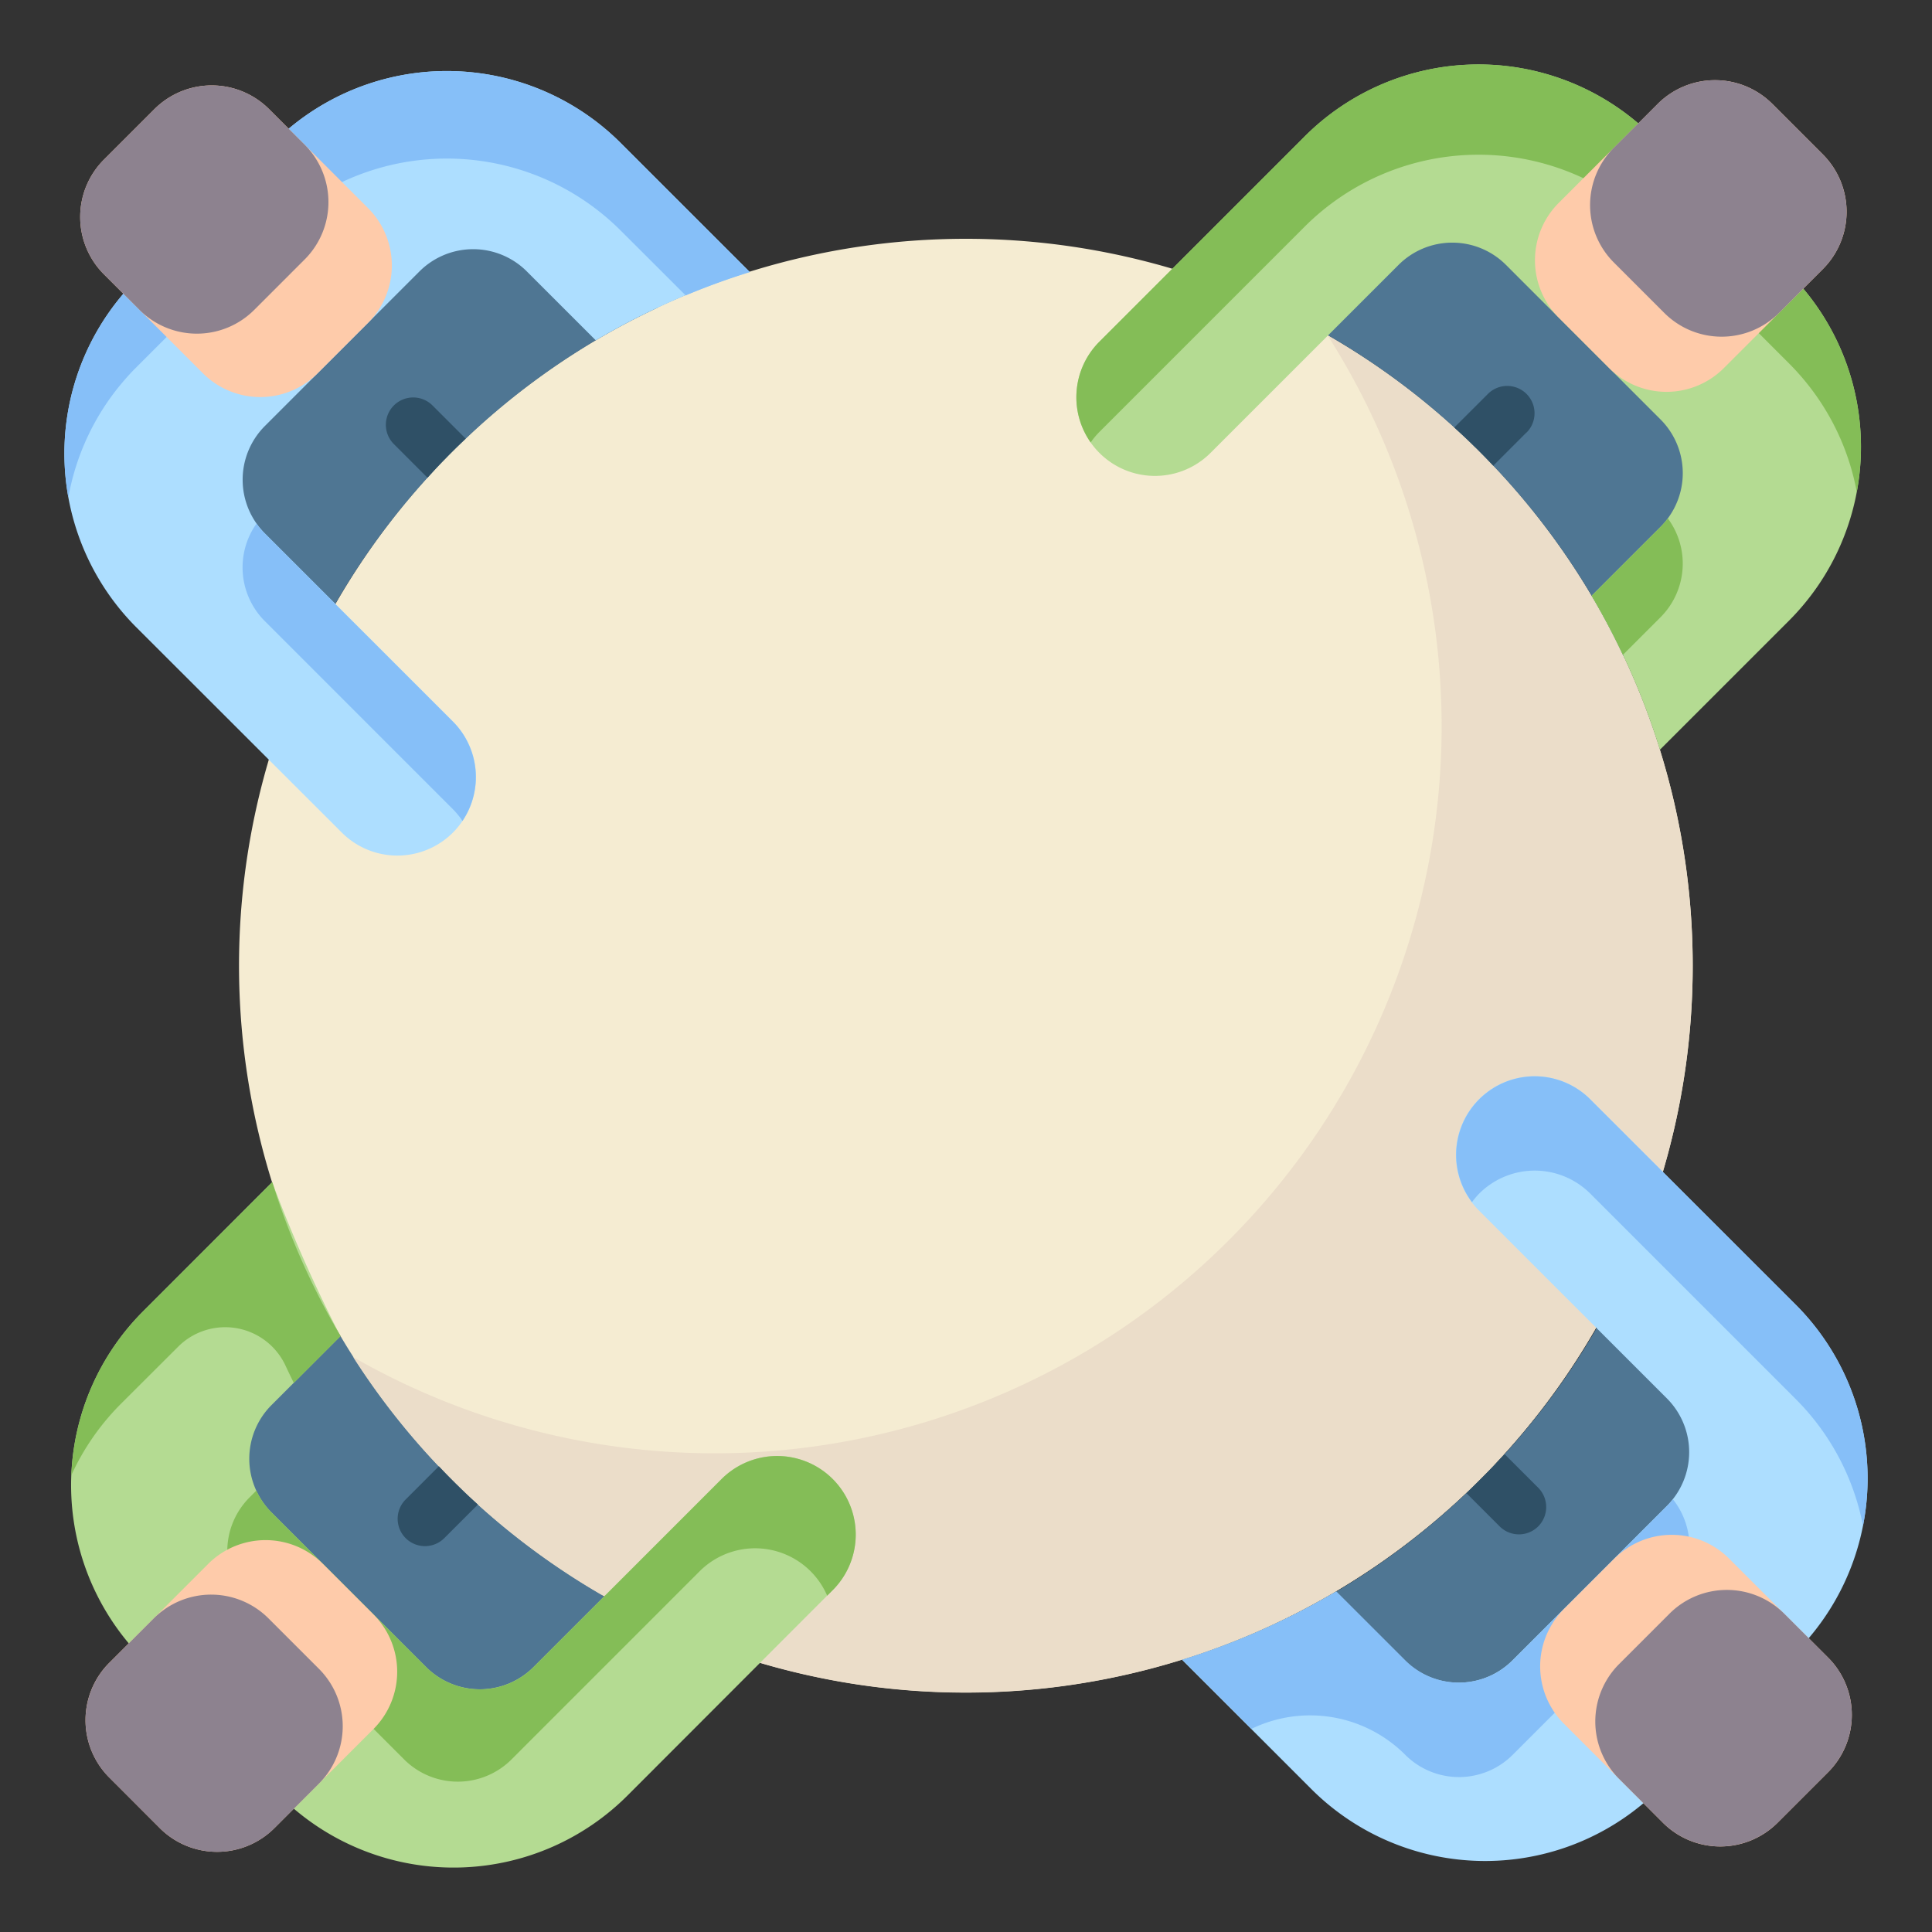
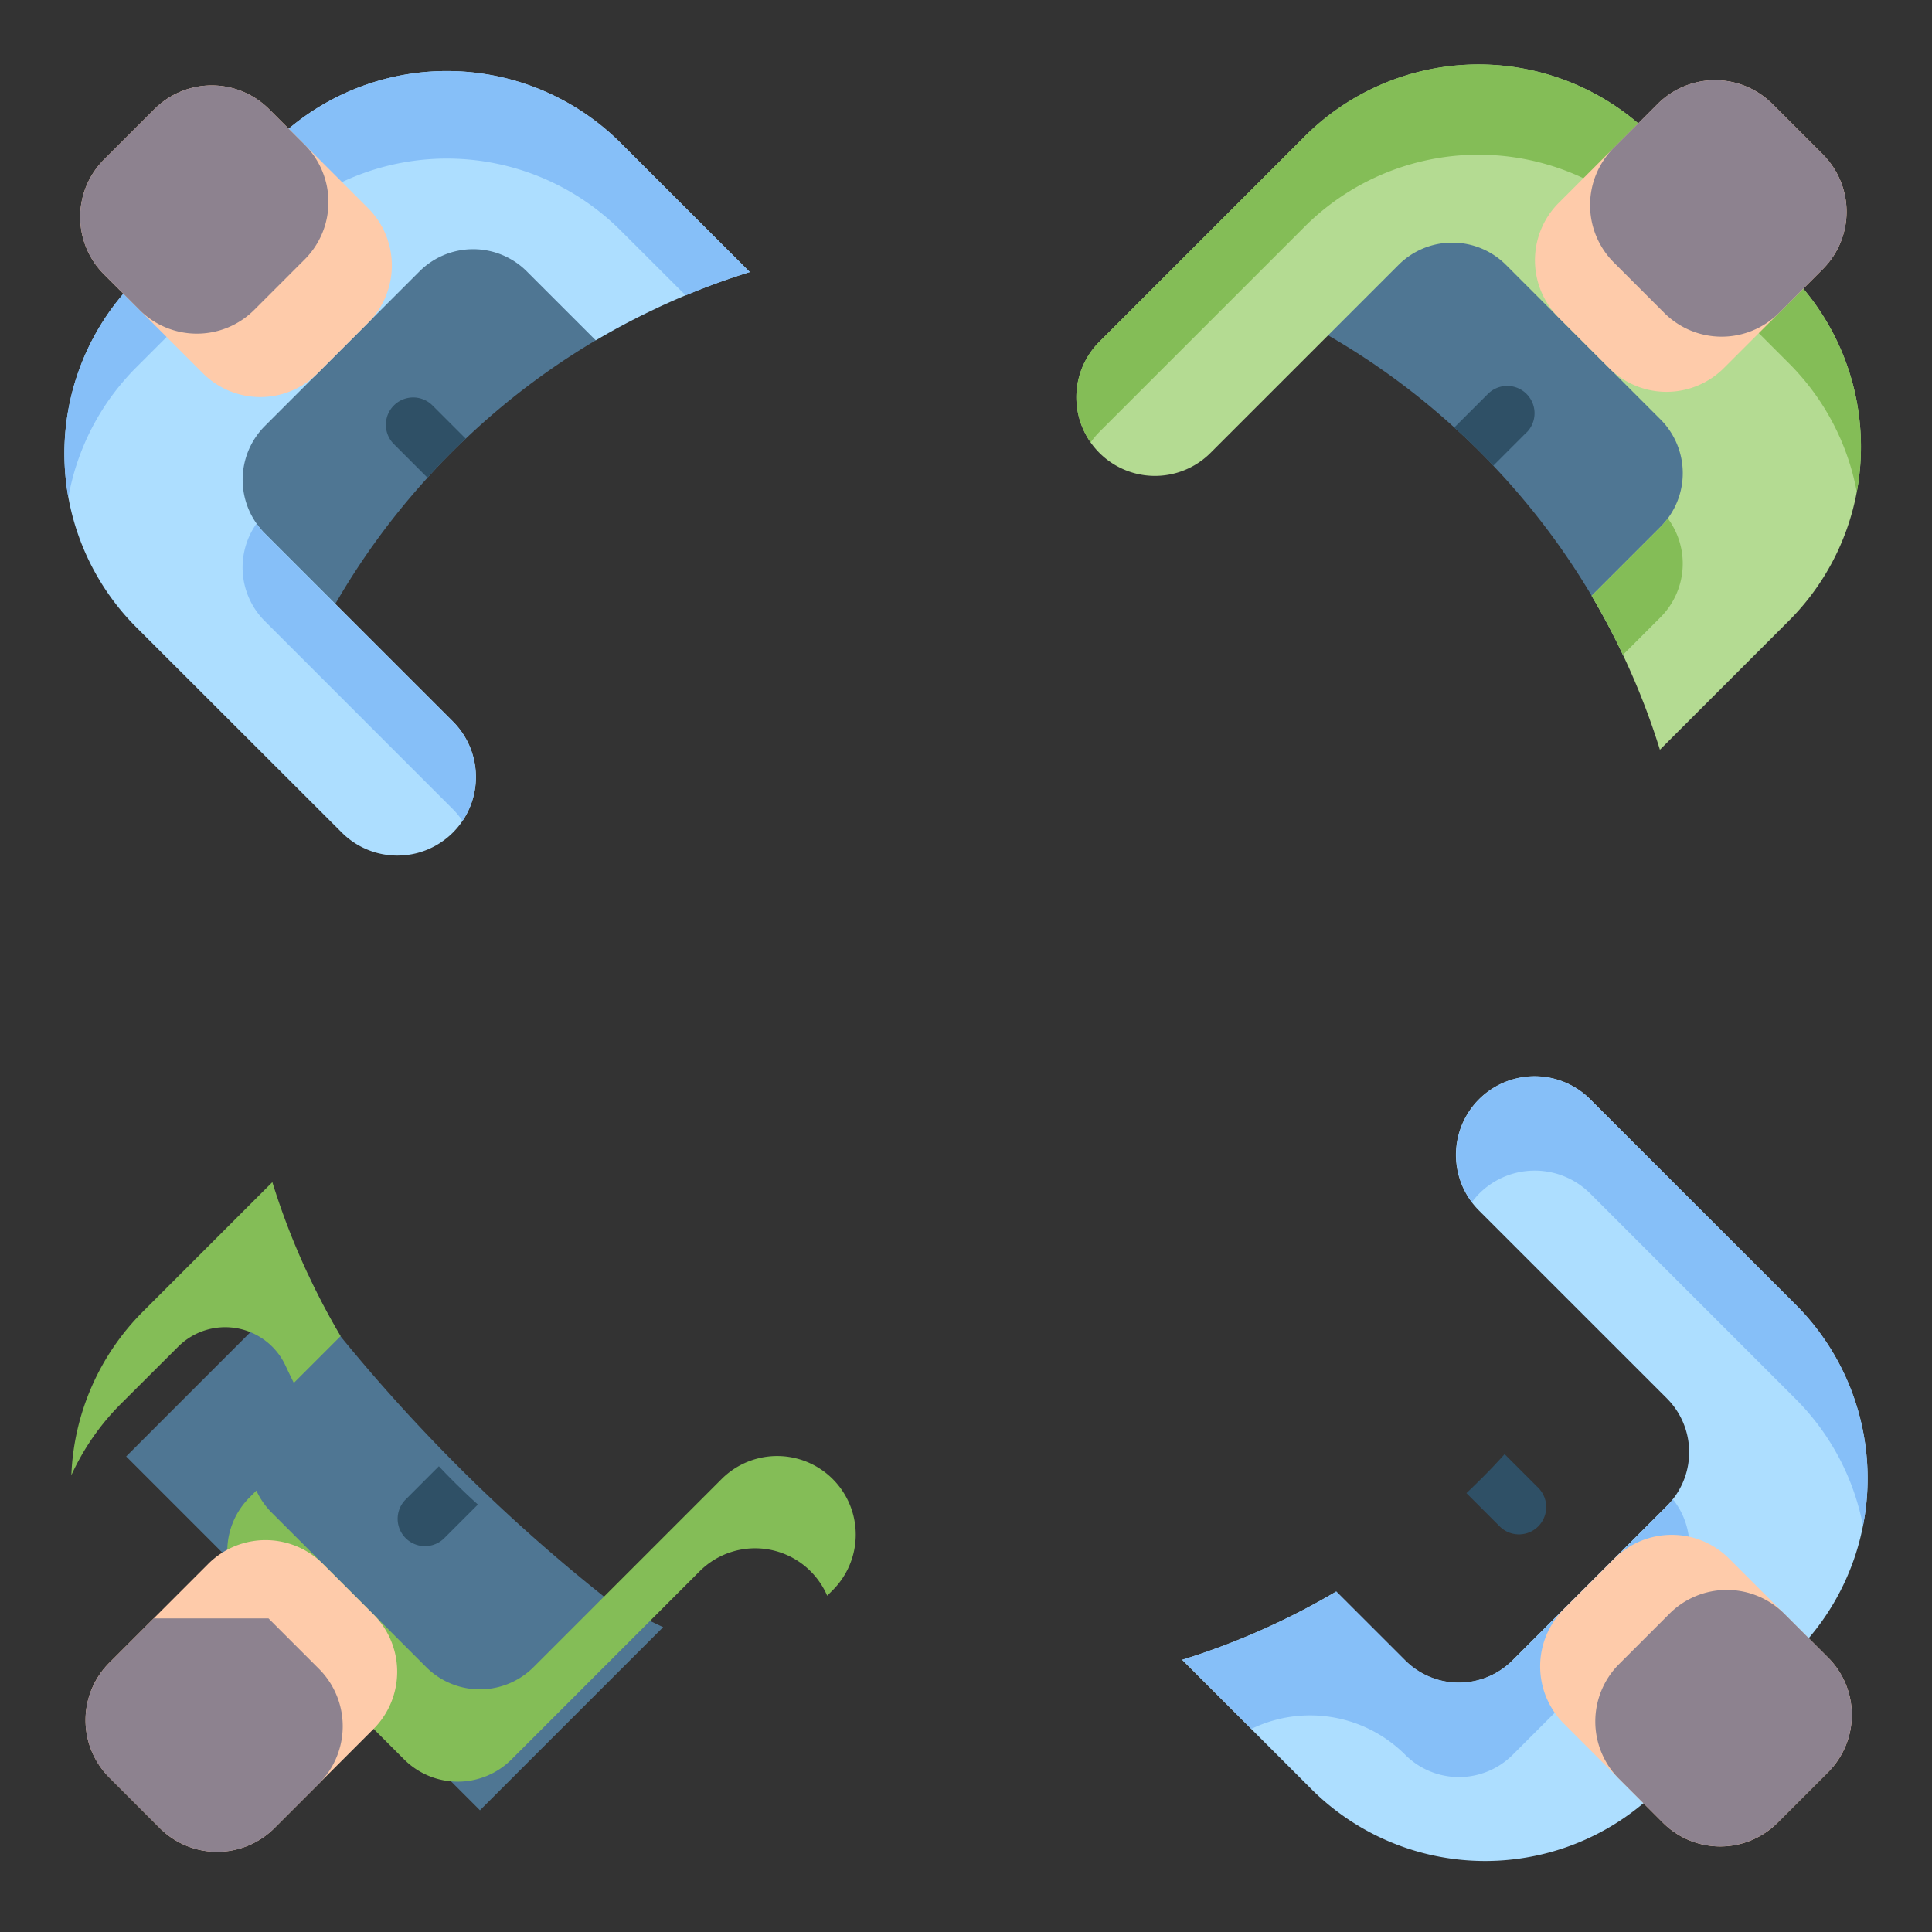
<svg xmlns="http://www.w3.org/2000/svg" width="60" height="60" viewBox="0 0 60 60">
  <rect x="0" y="0" width="60" height="60" fill="#333333" stroke="none" />
  <defs>
    <style>
      .cls-1 {
        clip-path: url(#clip-_06);
      }

      .cls-2 {
        fill: #4f7693;
      }

      .cls-3 {
        fill: #f5ecd2;
      }

      .cls-4 {
        fill: #ebddc9;
      }

      .cls-5 {
        fill: #b4db92;
      }

      .cls-6 {
        fill: #84bd57;
      }

      .cls-7 {
        fill: #2f5066;
      }

      .cls-8 {
        fill: #fecbaa;
      }

      .cls-9 {
        fill: #8d828f;
      }

      .cls-10 {
        fill: #addeff;
      }

      .cls-11 {
        fill: #86bff8;
      }
    </style>
    <clipPath id="clip-_06">
      <rect width="60" height="60" />
    </clipPath>
  </defs>
  <g id="_06" data-name="06" class="cls-1">
    <g id="round-table" transform="translate(1.999 1.999)">
      <path id="Path_3899" data-name="Path 3899" class="cls-2" d="M34.212,354.559l-5.689,5.688L17.535,349.258l5.647-5.648q.454.979,1.009,1.916a53.616,53.616,0,0,0,8.189,8.089C32.979,353.958,33.592,354.273,34.212,354.559Zm0,0" transform="translate(-15.616 -306.026)" />
-       <path id="Path_3900" data-name="Path 3900" class="cls-3" d="M94.7,72.1A22.573,22.573,0,1,1,72.124,49.523,22.574,22.574,0,0,1,94.7,72.1Zm0,0" transform="translate(-44.13 -44.106)" />
-       <path id="Path_3901" data-name="Path 3901" class="cls-4" d="M116.986,80.446a22.586,22.586,0,0,0-4.734-3.626A22.578,22.578,0,0,1,82,108.564a22.575,22.575,0,1,0,34.986-28.118Zm0,0" transform="translate(-73.03 -68.417)" />
-       <path id="Path_3902" data-name="Path 3902" class="cls-5" d="M4.161,321.408,8.167,317.4a44.921,44.921,0,0,0,2.12,4.782l-2.14,2.14a2.358,2.358,0,0,0,0,3.336l4.8,4.8a2.358,2.358,0,0,0,3.336,0l5.84-5.84a2.44,2.44,0,1,1,3.451,3.451L19.2,336.45a7.639,7.639,0,0,1-10.363.405c-.149-.129-.3-.264-.437-.405l-4.242-4.242c-.156-.156-.305-.319-.445-.485A7.635,7.635,0,0,1,4.161,321.408Zm0,0" transform="translate(-1.713 -282.686)" />
      <path id="Path_3903" data-name="Path 3903" class="cls-2" d="M358.705,27.278l-5.647,5.647q-.455-.978-1.01-1.916a22.557,22.557,0,0,0-3.057-4.04q-.205-.219-.42-.434c-.056-.058-.114-.115-.173-.17-.2-.2-.408-.392-.616-.581a22.586,22.586,0,0,0-3.922-2.864q-.9-.516-1.833-.943l5.689-5.688Zm0,0" transform="translate(-304.617 -14.507)" />
      <path id="Path_3904" data-name="Path 3904" class="cls-5" d="M309.453,17.279l-4.006,4.006a22.4,22.4,0,0,0-1.111-2.867q-.455-.977-1.01-1.915l2.14-2.14a2.359,2.359,0,0,0,0-3.336l-4.8-4.8a2.358,2.358,0,0,0-3.335,0l-5.84,5.839a2.44,2.44,0,1,1-3.451-3.451l6.375-6.375a7.637,7.637,0,0,1,10.362-.405q.224.194.437.405l4.242,4.242c.156.156.306.319.445.485A7.635,7.635,0,0,1,309.453,17.279Zm0,0" transform="translate(-255.896 0)" />
      <path id="Path_3905" data-name="Path 3905" class="cls-6" d="M288.048,11.417l6.375-6.375a7.638,7.638,0,0,1,10.362-.405c.15.129.3.264.437.405l4.242,4.242c.156.156.305.319.445.485a7.591,7.591,0,0,1,1.662,3.511,7.625,7.625,0,0,0-1.662-6.315c-.139-.166-.288-.329-.445-.485l-4.242-4.242q-.212-.212-.437-.405a7.637,7.637,0,0,0-10.362.405l-6.375,6.375a2.439,2.439,0,0,0-.269,3.128A2.422,2.422,0,0,1,288.048,11.417Zm0,0" transform="translate(-255.906)" />
      <path id="Path_3906" data-name="Path 3906" class="cls-6" d="M436.017,128.891a2.361,2.361,0,0,1-.225.265l-2.14,2.14q.531.9.971,1.834l1.169-1.169A2.357,2.357,0,0,0,436.017,128.891Zm0,0" transform="translate(-386.221 -114.792)" />
      <path id="Path_3907" data-name="Path 3907" class="cls-7" d="M396.89,92.731l-1.024,1.025-.008.007q-.205-.219-.42-.434c-.056-.058-.114-.115-.173-.17-.2-.2-.408-.392-.616-.581l.018-.02,1.025-1.024a.847.847,0,0,1,1.2,1.2Zm0,0" transform="translate(-351.483 -81.299)" />
      <path id="Path_3908" data-name="Path 3908" class="cls-8" d="M419.85,13.427l-1.567-1.567a2.519,2.519,0,0,1,0-3.562l3.074-3.074a2.518,2.518,0,0,1,3.562,0l1.567,1.567a2.519,2.519,0,0,1,0,3.562l-3.074,3.074A2.518,2.518,0,0,1,419.85,13.427Zm0,0" transform="translate(-371.875 -3.995)" />
      <path id="Path_3909" data-name="Path 3909" class="cls-9" d="M435.506,11.714l-1.567-1.567a2.519,2.519,0,0,1,0-3.562L435.3,5.224a2.518,2.518,0,0,1,3.562,0l1.567,1.567a2.518,2.518,0,0,1,0,3.562l-1.362,1.362A2.518,2.518,0,0,1,435.506,11.714Zm0,0" transform="translate(-385.819 -3.995)" />
      <path id="Path_3910" data-name="Path 3910" class="cls-6" d="M47.157,396.243l-.212.213a2.358,2.358,0,0,0,0,3.336l4.8,4.8a2.359,2.359,0,0,0,3.336,0l5.839-5.84a2.437,2.437,0,0,1,3.964.756l.172-.172a2.44,2.44,0,0,0-3.451-3.451l-5.839,5.84a2.358,2.358,0,0,1-3.336,0l-4.8-4.8A2.348,2.348,0,0,1,47.157,396.243Zm0,0" transform="translate(-41.194 -351.951)" />
      <path id="Path_3911" data-name="Path 3911" class="cls-6" d="M3.527,324.276,5.3,322.507a2.066,2.066,0,0,1,3.335.6l.013.028q.117.251.241.5l1.453-1.453q-.554-.938-1.01-1.915a22.393,22.393,0,0,1-1.11-2.867l-4.006,4.006A7.608,7.608,0,0,0,1.98,326.5,7.614,7.614,0,0,1,3.527,324.276Zm0,0" transform="translate(-1.763 -282.686)" />
      <path id="Path_3912" data-name="Path 3912" class="cls-7" d="M97.118,399.244a.2.2,0,0,1-.018.021l-1.024,1.024a.847.847,0,0,1-1.2-1.2l1.024-1.025.008-.007q.205.219.42.434c.058.058.115.115.173.171C96.7,398.861,96.91,399.056,97.118,399.244Zm0,0" transform="translate(-84.277 -354.52)" />
      <path id="Path_3913" data-name="Path 3913" class="cls-8" d="M13.383,419.767l1.567,1.567a2.518,2.518,0,0,1,0,3.562l-3.074,3.074a2.518,2.518,0,0,1-3.562,0L6.747,426.4a2.518,2.518,0,0,1,0-3.562l3.074-3.074A2.519,2.519,0,0,1,13.383,419.767Zm0,0" transform="translate(-5.352 -373.197)" />
-       <path id="Path_3914" data-name="Path 3914" class="cls-9" d="M11.692,435.236l1.567,1.567a2.519,2.519,0,0,1,0,3.562l-1.382,1.383a2.519,2.519,0,0,1-3.562,0L6.747,440.18a2.518,2.518,0,0,1,0-3.562l1.382-1.383A2.519,2.519,0,0,1,11.692,435.236Zm0,0" transform="translate(-5.352 -386.974)" />
-       <path id="Path_3915" data-name="Path 3915" class="cls-2" d="M360.253,347.677l-10.988,10.99-5.647-5.647q.977-.456,1.915-1.01a22.47,22.47,0,0,0,4.04-3.057c.146-.137.291-.278.433-.42.058-.057.115-.114.172-.173.2-.2.392-.408.58-.616a22.526,22.526,0,0,0,2.864-3.922q.515-.9.944-1.833Zm0,0" transform="translate(-306.033 -304.582)" />
+       <path id="Path_3914" data-name="Path 3914" class="cls-9" d="M11.692,435.236l1.567,1.567a2.519,2.519,0,0,1,0,3.562l-1.382,1.383a2.519,2.519,0,0,1-3.562,0L6.747,440.18a2.518,2.518,0,0,1,0-3.562l1.382-1.383Zm0,0" transform="translate(-5.352 -386.974)" />
      <path id="Path_3916" data-name="Path 3916" class="cls-10" d="M321.4,309.412l-4.006-4.006a22.378,22.378,0,0,0,2.867-1.11q.977-.455,1.915-1.01l2.14,2.139a2.358,2.358,0,0,0,3.335,0l4.8-4.8a2.36,2.36,0,0,0,0-3.336l-5.84-5.839A2.44,2.44,0,1,1,330.071,288l6.375,6.375a7.638,7.638,0,0,1,.405,10.363c-.129.15-.264.3-.405.437l-4.242,4.242c-.156.156-.319.306-.485.445A7.635,7.635,0,0,1,321.4,309.412Zm0,0" transform="translate(-282.682 -255.858)" />
      <path id="Path_3917" data-name="Path 3917" class="cls-11" d="M395.9,290.928a2.44,2.44,0,0,1,3.451,0l6.375,6.375a7.6,7.6,0,0,1,2.094,3.938,7.629,7.629,0,0,0-2.094-6.871L399.35,288a2.439,2.439,0,0,0-3.673,3.192A2.428,2.428,0,0,1,395.9,290.928Zm0,0" transform="translate(-351.962 -255.858)" />
      <path id="Path_3918" data-name="Path 3918" class="cls-11" d="M319.625,414.508a4.175,4.175,0,0,1,4.7.843,2.358,2.358,0,0,0,3.335,0l4.8-4.8a2.358,2.358,0,0,0,.178-3.134,2.476,2.476,0,0,1-.178.2l-4.8,4.8a2.358,2.358,0,0,1-3.335,0l-2.14-2.139q-.938.554-1.915,1.01a22.378,22.378,0,0,1-2.867,1.11l2.145,2.145Zm0,0" transform="translate(-282.682 -362.852)" />
      <path id="Path_3919" data-name="Path 3919" class="cls-7" d="M400.3,396.851a.847.847,0,0,1-1.2,0l-1.024-1.024-.007-.008c.146-.137.291-.278.433-.42.058-.057.115-.114.172-.173.2-.2.392-.408.58-.616l.02.018,1.025,1.024A.851.851,0,0,1,400.3,396.851Zm0,0" transform="translate(-354.527 -351.448)" />
      <path id="Path_3920" data-name="Path 3920" class="cls-8" d="M419.767,419.811l1.567-1.567a2.519,2.519,0,0,1,3.562,0l3.074,3.074a2.518,2.518,0,0,1,0,3.562l-1.567,1.567a2.519,2.519,0,0,1-3.562,0l-3.074-3.074A2.518,2.518,0,0,1,419.767,419.811Zm0,0" transform="translate(-373.197 -371.84)" />
      <path id="Path_3921" data-name="Path 3921" class="cls-9" d="M435.419,435.463l1.567-1.567a2.519,2.519,0,0,1,3.562,0l1.362,1.362a2.519,2.519,0,0,1,0,3.562l-1.567,1.567a2.519,2.519,0,0,1-3.562,0l-1.362-1.362A2.519,2.519,0,0,1,435.419,435.463Zm0,0" transform="translate(-387.137 -385.781)" />
      <path id="Path_3922" data-name="Path 3922" class="cls-2" d="M32.921,23.131q-.978.456-1.914,1.01a22.453,22.453,0,0,0-4.04,3.056c-.147.137-.291.277-.434.42-.058.058-.114.114-.171.173-.2.2-.392.409-.58.617a22.566,22.566,0,0,0-2.865,3.921q-.516.9-.943,1.833l-5.688-5.688,10.989-10.99Zm0,0" transform="translate(-14.503 -15.571)" />
      <path id="Path_3923" data-name="Path 3923" class="cls-10" d="M17.279,4.12l4.006,4.006a22.369,22.369,0,0,0-2.867,1.11q-.977.455-1.915,1.01l-2.14-2.139a2.358,2.358,0,0,0-3.336,0l-4.8,4.8a2.36,2.36,0,0,0,0,3.336l5.84,5.839a2.44,2.44,0,1,1-3.451,3.451L2.238,19.162A7.638,7.638,0,0,1,1.832,8.8c.129-.15.264-.3.405-.437L6.48,4.12c.156-.156.319-.305.485-.445A7.635,7.635,0,0,1,17.279,4.12Zm0,0" transform="translate(0 -1.676)" />
      <path id="Path_3924" data-name="Path 3924" class="cls-11" d="M51.289,130.695a2.418,2.418,0,0,1-.257-.308,2.357,2.357,0,0,0,.257,3.027l5.84,5.84a2.446,2.446,0,0,1,.3.366,2.441,2.441,0,0,0-.3-3.086Zm0,0" transform="translate(-45.065 -116.125)" />
      <path id="Path_3925" data-name="Path 3925" class="cls-11" d="M1.838,11.518c.129-.15.264-.3.405-.437L6.485,6.839c.156-.156.319-.305.485-.445a7.634,7.634,0,0,1,10.314.445L19.3,8.851q.983-.411,1.994-.725L17.284,4.12A7.635,7.635,0,0,0,6.97,3.675c-.166.139-.329.289-.485.445L2.243,8.362c-.142.141-.276.288-.405.437A7.631,7.631,0,0,0,.129,15.123,7.593,7.593,0,0,1,1.838,11.518Zm0,0" transform="translate(-0.005 -1.676)" />
      <path id="Path_3926" data-name="Path 3926" class="cls-7" d="M93.758,95.866c-.147.137-.291.277-.434.42-.058.058-.114.114-.17.173-.2.2-.392.409-.58.617a.132.132,0,0,1-.021-.019l-1.024-1.024a.848.848,0,0,1,1.2-1.2l1.024,1.024Zm0,0" transform="translate(-81.296 -84.24)" />
      <path id="Path_3927" data-name="Path 3927" class="cls-8" d="M13.427,13.344,11.86,14.911a2.518,2.518,0,0,1-3.562,0L5.224,11.837a2.519,2.519,0,0,1,0-3.562L6.791,6.708a2.519,2.519,0,0,1,3.562,0l3.074,3.074A2.518,2.518,0,0,1,13.427,13.344Zm0,0" transform="translate(-3.995 -5.317)" />
      <path id="Path_3928" data-name="Path 3928" class="cls-9" d="M11.458,11.375,9.891,12.942a2.518,2.518,0,0,1-3.562,0L5.224,11.837a2.519,2.519,0,0,1,0-3.562L6.791,6.708a2.519,2.519,0,0,1,3.562,0l1.105,1.105A2.518,2.518,0,0,1,11.458,11.375Zm0,0" transform="translate(-3.995 -5.317)" />
    </g>
  </g>
</svg>